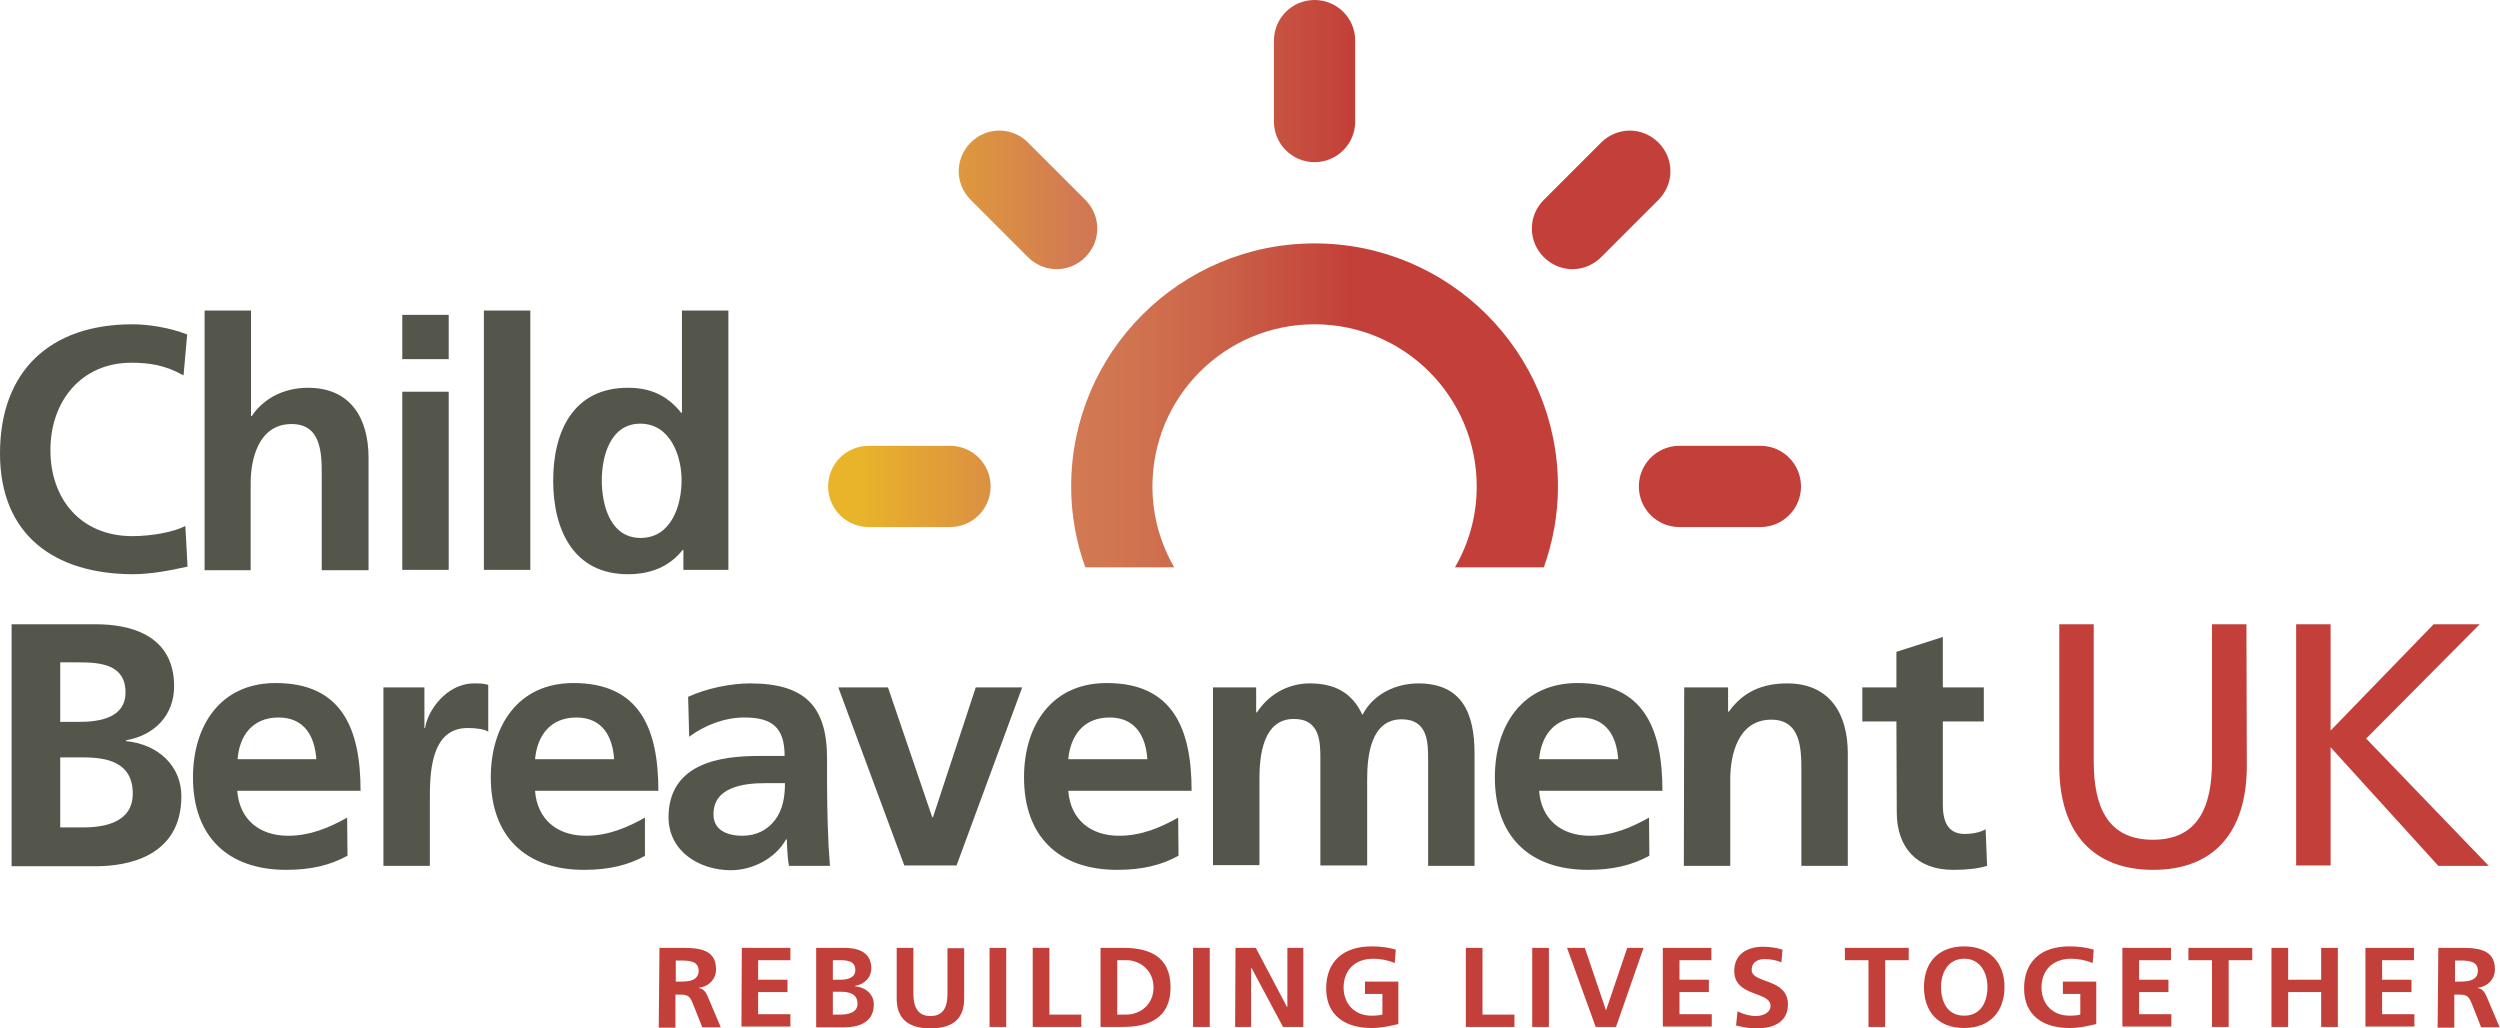
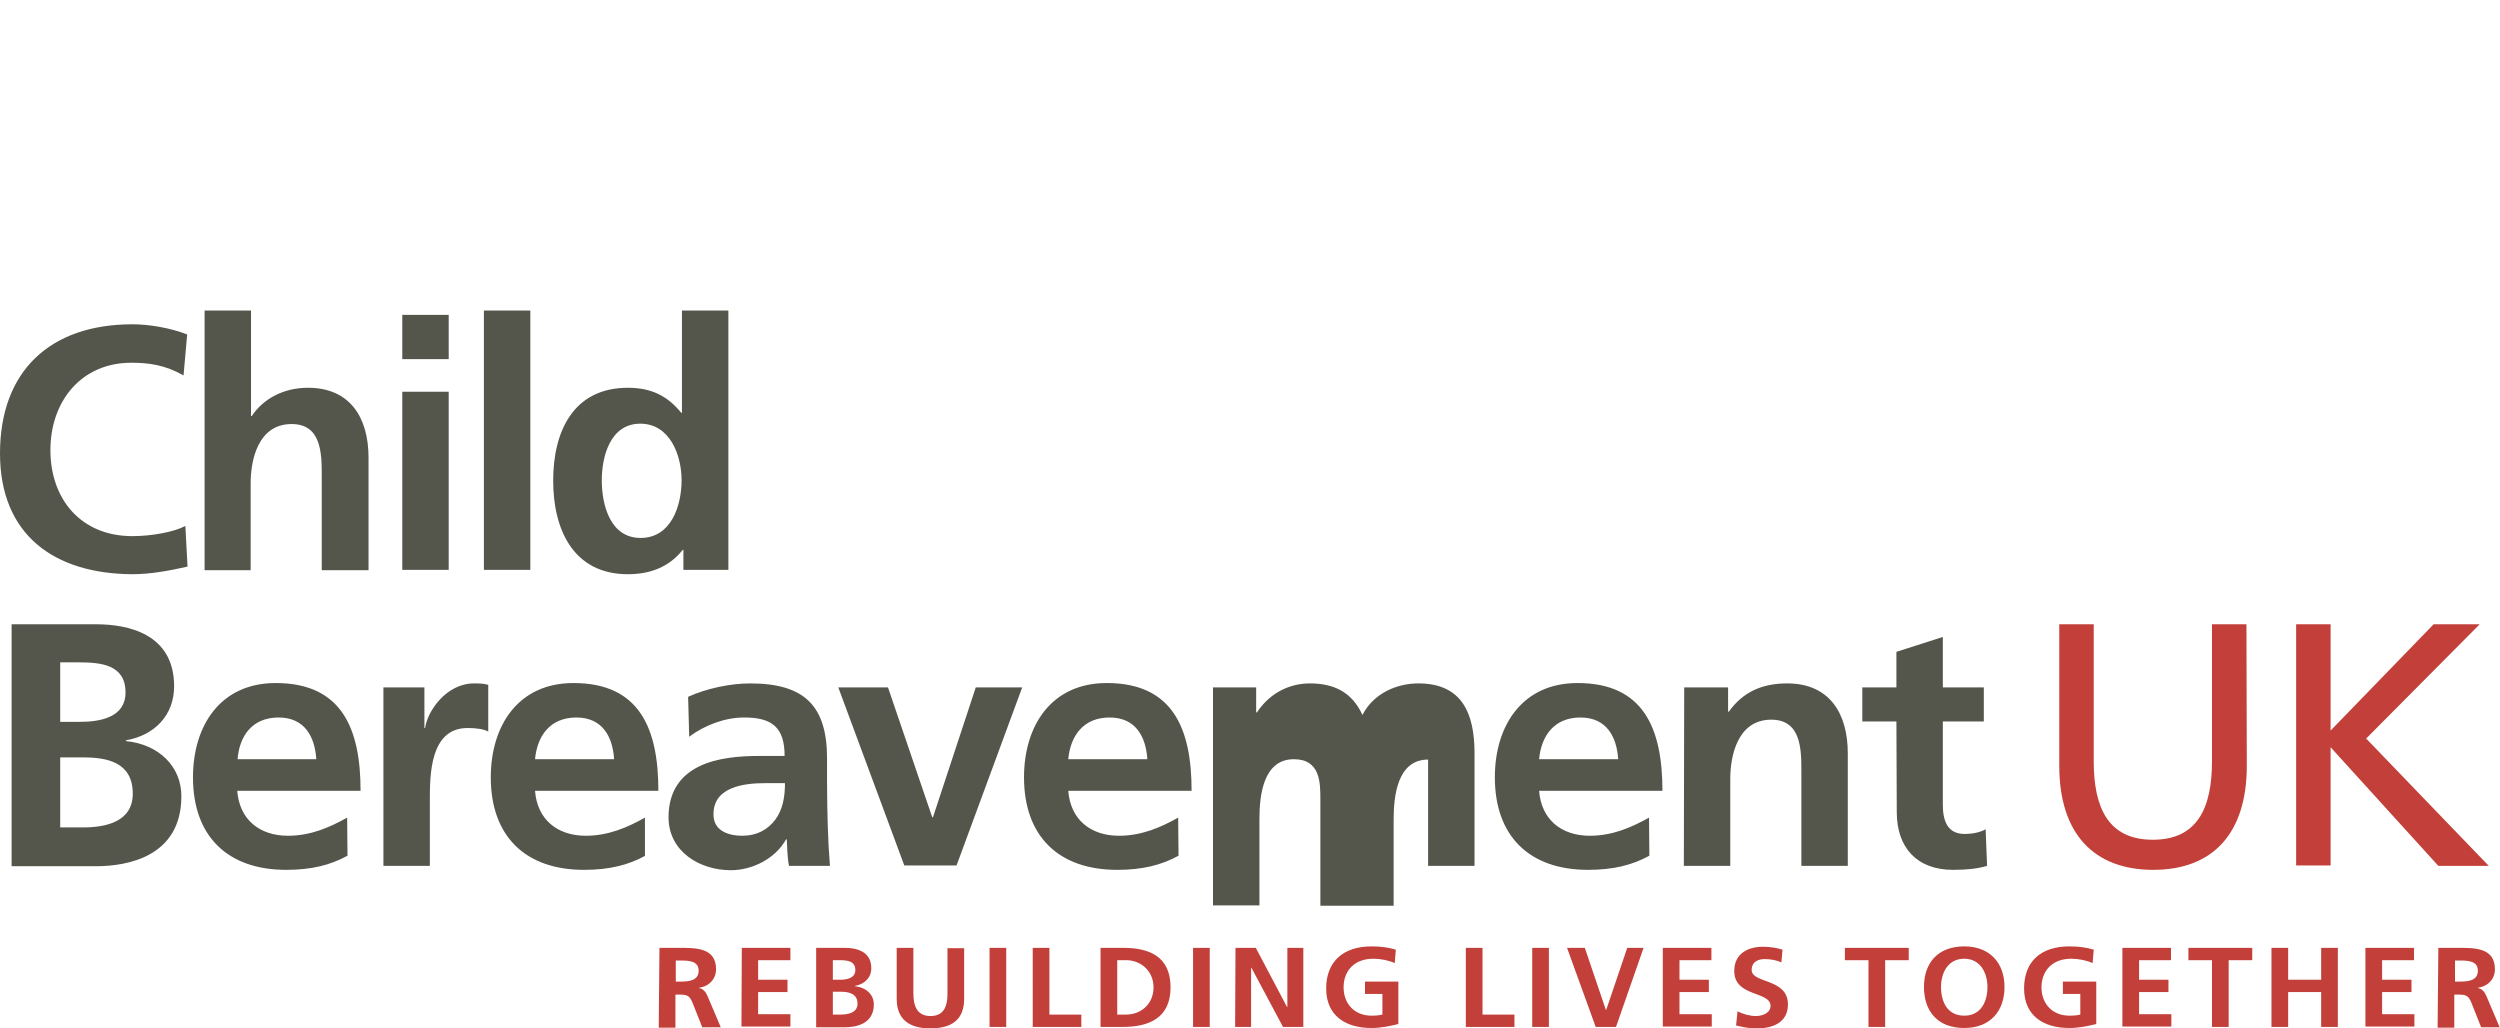
<svg xmlns="http://www.w3.org/2000/svg" viewBox="0 0 689.2 283.5" preserveAspectRatio="xMidYMid meet" width="689.2px" height="283.5px" role="img" focusable="false" aria-labelledby="child-bereavement-uk--title">
  <title id="child-bereavement-uk--title">Child Bereavement UK - rebuilding lives together</title>
  <linearGradient id="SVGID_1_" gradientUnits="userSpaceOnUse" x1="228.256" y1="122.328" x2="496.461" y2="122.328" gradientTransform="matrix(1 0 0 1 4.000000e-02 -44.102)">
    <stop offset="2.900000e-02" stop-color="#E9B429" />
    <stop offset="0.253" stop-color="#D27A53" />
    <stop offset="0.309" stop-color="#D07450" />
    <stop offset="0.398" stop-color="#CB6348" />
    <stop offset="0.509" stop-color="#C5473C" />
    <stop offset="0.539" stop-color="#C33F39" />
  </linearGradient>
-   <path d="M239.5,122.9c-6.2,0-11.2,5-11.2,11.2c0,6.2,5,11.2,11.2,11.2h22.4c6.2,0,11.2-5,11.2-11.2 c0-6.2-5-11.2-11.2-11.2H239.5z M463,122.9c-6.2,0-11.2,5-11.2,11.2c0,6.2,5,11.2,11.2,11.2h22.3c6.2,0,11.2-5,11.2-11.2 c0-6.2-5-11.2-11.2-11.2H463L463,122.9z M295.3,134.1c0,7.9,1.4,15.4,3.9,22.3h24.5c-3.8-6.6-6-14.2-6-22.3 c0-24.7,20-44.7,44.7-44.7c24.7,0,44.7,20,44.7,44.7c0,8.2-2.2,15.8-6,22.3h24.5c2.5-7,3.9-14.5,3.9-22.3c0-37-30-67-67.1-67 C325.4,67.1,295.3,97.1,295.3,134.1 M267.6,39.3c-4.4,4.4-4.4,11.4,0,15.8l15.8,15.8c4.4,4.4,11.4,4.4,15.8,0 c4.4-4.4,4.4-11.4,0-15.8l-15.8-15.8c-2.2-2.2-5-3.3-7.9-3.3C272.6,36,269.8,37.1,267.6,39.3 M441.4,39.3l-15.8,15.8 c-4.4,4.4-4.4,11.4,0,15.8c4.4,4.4,11.4,4.4,15.8,0l15.8-15.8c4.4-4.4,4.4-11.4,0-15.8c-2.2-2.2-5.1-3.3-7.9-3.3 C446.5,36,443.6,37.1,441.4,39.3 M351.2,11.2v22.3c0,6.2,5,11.2,11.2,11.2c6.2,0,11.2-5,11.2-11.2V11.2c0-6.2-5-11.2-11.2-11.2 C356.2,0,351.2,5,351.2,11.2" fill="url(#SVGID_1_)" />
-   <path d="M51.7,156.2c-4.9,1.1-10.1,2.1-15.2,2.1C15,158.2,0,147.5,0,125c0-22.8,13.9-35.6,36.5-35.6 c4.4,0,10.2,0.9,15.1,2.8l-1,11.3c-5.1-2.9-9.6-3.5-14.4-3.5c-13.7,0-22.3,10.5-22.3,24.1c0,13.5,8.4,23.7,22.6,23.7 c5.2,0,11.4-1.1,14.6-2.8L51.7,156.2L51.7,156.2z M56.4,85.6h12.8v29.1h0.2c3.2-4.8,8.8-7.8,15.5-7.8c11.6,0,16.7,8.2,16.7,19.3v31 H88.7v-26.2c0-6-0.1-14.1-8.3-14.1c-9.3,0-11.3,10-11.3,16.3v24H56.4V85.6z M110.9,86.8h12.8V99h-12.8V86.8z M110.9,108h12.8v49.1 h-12.8V108L110.9,108z M133.4,85.6h12.8v71.5h-12.8L133.4,85.6z M188.4,151.6h-0.2c-3.8,4.8-9.1,6.7-15.1,6.7 c-15.1,0-20.6-12.4-20.6-25.8c0-13.5,5.5-25.6,20.6-25.6c6.4,0,10.9,2.2,14.7,6.9h0.2V85.6h12.8v71.5h-12.4L188.4,151.6L188.4,151.6 z M176.6,148.3c8.5,0,11.3-9,11.3-15.9c0-6.9-3.2-15.6-11.4-15.6c-8.3,0-10.6,9.1-10.6,15.6C165.9,139.2,168.2,148.3,176.6,148.3 M3.2,172.1h23.3c8.6,0,21.5,2.5,21.5,17.1c0,7.9-5.3,13.5-13.3,14.9v0.2c9.1,0.9,15.3,7,15.3,15.2c0,16.8-15.1,19.3-23.5,19.3H3.2 V172.1z M16.6,199H22c5.6,0,12.6-1.2,12.6-8.1c0-7.7-6.8-8.3-12.9-8.3h-5.1L16.6,199L16.6,199z M16.6,228.1h6.3 c6.2,0,13.7-1.5,13.7-9.3c0-8.7-7.1-10-13.7-10h-6.3L16.6,228.1L16.6,228.1z M95.8,235.9c-4.7,2.6-10,3.9-16.9,3.9 c-16.2,0-25.7-9.3-25.7-25.5c0-14.2,7.5-26,22.8-26c18.2,0,23.4,12.5,23.4,29.7h-34c0.6,7.9,6.1,12.4,14,12.4c6.2,0,11.5-2.3,16.3-5 L95.8,235.9L95.8,235.9z M87.2,209.3c-0.4-6.2-3.2-11.5-10.4-11.5c-7.2,0-10.8,5-11.3,11.5H87.2z M105.7,189.5H117v11.2h0.2 c0.6-4.6,5.8-12.3,13.5-12.3c1.2,0,2.6,0,3.9,0.4v12.9c-1.1-0.7-3.4-1-5.7-1c-10.4,0-10.4,13-10.4,20v18h-12.8L105.7,189.5 L105.7,189.5z M177.9,235.9c-4.7,2.6-10,3.9-16.9,3.9c-16.2,0-25.7-9.3-25.7-25.5c0-14.2,7.5-26,22.8-26c18.2,0,23.4,12.5,23.4,29.7 h-34c0.6,7.9,6.1,12.4,14,12.4c6.2,0,11.5-2.3,16.3-5V235.9z M169.3,209.3c-0.4-6.2-3.2-11.5-10.4-11.5c-7.2,0-10.8,5-11.4,11.5 H169.3L169.3,209.3z M189.7,192.1c5-2.3,11.6-3.7,17.1-3.7c15,0,21.2,6.2,21.2,20.7v6.3c0,5,0.1,8.7,0.2,12.3 c0.1,3.7,0.3,7.2,0.6,11h-11.3c-0.5-2.6-0.5-5.8-0.6-7.3h-0.2c-3,5.4-9.4,8.5-15.2,8.5c-8.7,0-17.2-5.2-17.2-14.6 c0-7.3,3.5-11.6,8.4-14c4.9-2.4,11.2-2.9,16.5-2.9h7.1c0-7.9-3.5-10.6-11.1-10.6c-5.4,0-10.9,2.1-15.2,5.3L189.7,192.1L189.7,192.1z M204.7,230.4c3.9,0,7-1.7,9-4.4c2.1-2.8,2.7-6.3,2.7-10.1h-5.5c-5.7,0-14.2,1-14.2,8.5C196.6,228.6,200.1,230.4,204.7,230.4 M231.1,189.5h13.7l12.2,35.8h0.2l11.8-35.8h12.8l-18.1,49.1h-14.4 M324.9,235.9c-4.7,2.6-10,3.9-16.9,3.9 c-16.2,0-25.7-9.3-25.7-25.5c0-14.2,7.5-26,22.8-26c18.2,0,23.4,12.5,23.4,29.7h-34c0.6,7.9,6.1,12.4,14,12.4c6.2,0,11.5-2.3,16.3-5 L324.9,235.9L324.9,235.9z M316.3,209.3c-0.4-6.2-3.2-11.5-10.4-11.5c-7.2,0-10.8,5-11.4,11.5H316.3L316.3,209.3z M334.4,189.5h11.9 v6.9h0.2c4-6,9.8-8,14.6-8c6.9,0,11.7,2.6,14.5,8.7c3-5.9,9.4-8.7,15.4-8.7c12.1,0,15.5,8.3,15.5,19.3v31h-12.8v-29.3 c0-4.6,0-11.1-7.3-11.1c-8.5,0-9.5,10.1-9.5,16.5v23.8H364v-29.3c0-4.6,0-11.1-7.3-11.1c-8.5,0-9.5,10.1-9.5,16.5v23.8h-12.8 L334.4,189.5L334.4,189.5z M454.7,235.9c-4.7,2.6-10,3.9-16.9,3.9c-16.2,0-25.7-9.3-25.7-25.5c0-14.2,7.5-26,22.8-26 c18.2,0,23.4,12.5,23.4,29.7h-34c0.6,7.9,6.1,12.4,14,12.4c6.2,0,11.5-2.3,16.3-5L454.7,235.9L454.7,235.9z M446.1,209.3 c-0.4-6.2-3.2-11.5-10.4-11.5c-7.2,0-10.8,5-11.4,11.5H446.1L446.1,209.3z M464.3,189.5h12.1v6.7h0.2c4-5.6,9.4-7.8,16.1-7.8 c11.6,0,16.7,8.2,16.7,19.3v31h-12.8v-26.2c0-6-0.1-14.1-8.3-14.1c-9.3,0-11.3,10-11.3,16.3v24h-12.8L464.3,189.5L464.3,189.5z M522.8,198.9h-9.4v-9.4h9.4v-9.8l12.8-4.1v13.9h11.3v9.4h-11.3v22.9c0,4.2,1.1,8.1,6,8.1c2.3,0,4.5-0.5,5.8-1.3l0.4,10.1 c-2.7,0.8-5.6,1.1-9.4,1.1c-10,0-15.5-6.2-15.5-15.9L522.8,198.9L522.8,198.9z" fill="#54564C" />
+   <path d="M51.7,156.2c-4.9,1.1-10.1,2.1-15.2,2.1C15,158.2,0,147.5,0,125c0-22.8,13.9-35.6,36.5-35.6 c4.4,0,10.2,0.9,15.1,2.8l-1,11.3c-5.1-2.9-9.6-3.5-14.4-3.5c-13.7,0-22.3,10.5-22.3,24.1c0,13.5,8.4,23.7,22.6,23.7 c5.2,0,11.4-1.1,14.6-2.8L51.7,156.2L51.7,156.2z M56.4,85.6h12.8v29.1h0.2c3.2-4.8,8.8-7.8,15.5-7.8c11.6,0,16.7,8.2,16.7,19.3v31 H88.7v-26.2c0-6-0.1-14.1-8.3-14.1c-9.3,0-11.3,10-11.3,16.3v24H56.4V85.6z M110.9,86.8h12.8V99h-12.8V86.8z M110.9,108h12.8v49.1 h-12.8V108L110.9,108z M133.4,85.6h12.8v71.5h-12.8L133.4,85.6z M188.4,151.6h-0.2c-3.8,4.8-9.1,6.7-15.1,6.7 c-15.1,0-20.6-12.4-20.6-25.8c0-13.5,5.5-25.6,20.6-25.6c6.4,0,10.9,2.2,14.7,6.9h0.2V85.6h12.8v71.5h-12.4L188.4,151.6L188.4,151.6 z M176.6,148.3c8.5,0,11.3-9,11.3-15.9c0-6.9-3.2-15.6-11.4-15.6c-8.3,0-10.6,9.1-10.6,15.6C165.9,139.2,168.2,148.3,176.6,148.3 M3.2,172.1h23.3c8.6,0,21.5,2.5,21.5,17.1c0,7.9-5.3,13.5-13.3,14.9v0.2c9.1,0.9,15.3,7,15.3,15.2c0,16.8-15.1,19.3-23.5,19.3H3.2 V172.1z M16.6,199H22c5.6,0,12.6-1.2,12.6-8.1c0-7.7-6.8-8.3-12.9-8.3h-5.1L16.6,199L16.6,199z M16.6,228.1h6.3 c6.2,0,13.7-1.5,13.7-9.3c0-8.7-7.1-10-13.7-10h-6.3L16.6,228.1L16.6,228.1z M95.8,235.9c-4.7,2.6-10,3.9-16.9,3.9 c-16.2,0-25.7-9.3-25.7-25.5c0-14.2,7.5-26,22.8-26c18.2,0,23.4,12.5,23.4,29.7h-34c0.6,7.9,6.1,12.4,14,12.4c6.2,0,11.5-2.3,16.3-5 L95.8,235.9L95.8,235.9z M87.2,209.3c-0.4-6.2-3.2-11.5-10.4-11.5c-7.2,0-10.8,5-11.3,11.5H87.2z M105.7,189.5H117v11.2h0.2 c0.6-4.6,5.8-12.3,13.5-12.3c1.2,0,2.6,0,3.9,0.4v12.9c-1.1-0.7-3.4-1-5.7-1c-10.4,0-10.4,13-10.4,20v18h-12.8L105.7,189.5 L105.7,189.5z M177.9,235.9c-4.7,2.6-10,3.9-16.9,3.9c-16.2,0-25.7-9.3-25.7-25.5c0-14.2,7.5-26,22.8-26c18.2,0,23.4,12.5,23.4,29.7 h-34c0.6,7.9,6.1,12.4,14,12.4c6.2,0,11.5-2.3,16.3-5V235.9z M169.3,209.3c-0.4-6.2-3.2-11.5-10.4-11.5c-7.2,0-10.8,5-11.4,11.5 H169.3L169.3,209.3z M189.7,192.1c5-2.3,11.6-3.7,17.1-3.7c15,0,21.2,6.2,21.2,20.7v6.3c0,5,0.1,8.7,0.2,12.3 c0.1,3.7,0.3,7.2,0.6,11h-11.3c-0.5-2.6-0.5-5.8-0.6-7.3h-0.2c-3,5.4-9.4,8.5-15.2,8.5c-8.7,0-17.2-5.2-17.2-14.6 c0-7.3,3.5-11.6,8.4-14c4.9-2.4,11.2-2.9,16.5-2.9h7.1c0-7.9-3.5-10.6-11.1-10.6c-5.4,0-10.9,2.1-15.2,5.3L189.7,192.1L189.7,192.1z M204.7,230.4c3.9,0,7-1.7,9-4.4c2.1-2.8,2.7-6.3,2.7-10.1h-5.5c-5.7,0-14.2,1-14.2,8.5C196.6,228.6,200.1,230.4,204.7,230.4 M231.1,189.5h13.7l12.2,35.8h0.2l11.8-35.8h12.8l-18.1,49.1h-14.4 M324.9,235.9c-4.7,2.6-10,3.9-16.9,3.9 c-16.2,0-25.7-9.3-25.7-25.5c0-14.2,7.5-26,22.8-26c18.2,0,23.4,12.5,23.4,29.7h-34c0.6,7.9,6.1,12.4,14,12.4c6.2,0,11.5-2.3,16.3-5 L324.9,235.9L324.9,235.9z M316.3,209.3c-0.4-6.2-3.2-11.5-10.4-11.5c-7.2,0-10.8,5-11.4,11.5H316.3L316.3,209.3z M334.4,189.5h11.9 v6.9h0.2c4-6,9.8-8,14.6-8c6.9,0,11.7,2.6,14.5,8.7c3-5.9,9.4-8.7,15.4-8.7c12.1,0,15.5,8.3,15.5,19.3v31h-12.8v-29.3 c-8.5,0-9.5,10.1-9.5,16.5v23.8H364v-29.3c0-4.6,0-11.1-7.3-11.1c-8.5,0-9.5,10.1-9.5,16.5v23.8h-12.8 L334.4,189.5L334.4,189.5z M454.7,235.9c-4.7,2.6-10,3.9-16.9,3.9c-16.2,0-25.7-9.3-25.7-25.5c0-14.2,7.5-26,22.8-26 c18.2,0,23.4,12.5,23.4,29.7h-34c0.6,7.9,6.1,12.4,14,12.4c6.2,0,11.5-2.3,16.3-5L454.7,235.9L454.7,235.9z M446.1,209.3 c-0.4-6.2-3.2-11.5-10.4-11.5c-7.2,0-10.8,5-11.4,11.5H446.1L446.1,209.3z M464.3,189.5h12.1v6.7h0.2c4-5.6,9.4-7.8,16.1-7.8 c11.6,0,16.7,8.2,16.7,19.3v31h-12.8v-26.2c0-6-0.1-14.1-8.3-14.1c-9.3,0-11.3,10-11.3,16.3v24h-12.8L464.3,189.5L464.3,189.5z M522.8,198.9h-9.4v-9.4h9.4v-9.8l12.8-4.1v13.9h11.3v9.4h-11.3v22.9c0,4.2,1.1,8.1,6,8.1c2.3,0,4.5-0.5,5.8-1.3l0.4,10.1 c-2.7,0.8-5.6,1.1-9.4,1.1c-10,0-15.5-6.2-15.5-15.9L522.8,198.9L522.8,198.9z" fill="#54564C" />
  <path d="M619.4,211.1c0,18.7-9.4,28.7-25.8,28.7c-16.4,0-25.9-10-25.9-28.7v-39h9.5v37.8c0,12.8,4,21.6,16.3,21.6 c12.3,0,16.3-8.8,16.3-21.6v-37.8h9.5L619.4,211.1L619.4,211.1z M633,172.1h9.5v29.3l28.4-29.3h12.7l-31.3,31.5l33.8,35.1h-13.9 L642.5,206v32.6H633 M181.8,261.3h4.9c4.9,0,10.7-0.2,10.7,5.9c0,2.6-1.8,4.7-4.7,5.1v0.1c1.2,0.1,2,1.3,2.4,2.3l3.6,8.5h-5.1 l-2.7-6.8c-0.7-1.6-1.2-2.2-3.2-2.2h-1.5v9.1h-4.6L181.8,261.3L181.8,261.3L181.8,261.3z M186.3,270.6h1.5c2.2,0,4.8-0.3,4.8-3 c0-2.6-2.5-2.8-4.8-2.8h-1.5V270.6L186.3,270.6z M204.5,261.3h13.4v3.4H209v5.4h8.1v3.4H209v6.1h8.9v3.4h-13.5 M225,261.3h7.9 c2.9,0,7.3,0.8,7.3,5.6c0,2.6-1.8,4.4-4.5,4.9v0.1c3.1,0.3,5.2,2.3,5.2,5c0,5.5-5.1,6.3-8,6.3H225V261.3L225,261.3z M229.6,270.1 h1.9c1.9,0,4.3-0.4,4.3-2.7c0-2.5-2.3-2.7-4.4-2.7h-1.8V270.1z M229.6,279.7h2.1c2.1,0,4.7-0.5,4.7-3c0-2.8-2.4-3.3-4.7-3.3h-2.1 L229.6,279.7L229.6,279.7z M247.2,261.3h4.6v12.6c0,3.7,1.2,6.2,4.7,6.2c3.5,0,4.7-2.4,4.7-6.1v-12.6h4.6v13.9 c0,5.8-3.4,8.2-9.3,8.2c-5.8,0-9.3-2.4-9.3-8.2L247.2,261.3L247.2,261.3z M272.8,261.3h4.6v21.8h-4.6L272.8,261.3z M284.7,261.3h4.6 v18.4h8.8v3.4h-13.4 M303.4,261.3h6.2c7,0,13.1,2.2,13.1,10.9c0,8.6-6.2,10.9-13.1,10.9h-6.2L303.4,261.3L303.4,261.3z M308,279.7 h2.5c3.8,0,7.5-2.7,7.5-7.5c0-4.7-3.7-7.5-7.5-7.5H308V279.7L308,279.7z M328.9,261.3h4.6v21.8h-4.6V261.3z M340.6,261.3h5.6 l8.6,16.3h0.1v-16.3h4.4v21.8h-5.6l-8.7-16.3h-0.1v16.3h-4.4 M384.5,265.5c-1.8-0.8-4-1.2-5.9-1.2c-5.3,0-8.2,3.4-8.2,7.9 c0,4.4,2.9,7.8,7.7,7.8c1.2,0,2.2-0.1,3-0.3V274h-4.8v-3.4h9.2v11.7c-2.4,0.6-4.9,1.1-7.4,1.1c-7.3,0-12.5-3.5-12.5-10.9 c0-7.5,4.8-11.6,12.5-11.6c2.6,0,4.7,0.3,6.7,0.9L384.5,265.5L384.5,265.5z M404.1,261.3h4.6v18.4h8.8v3.4h-13.4 M422.4,261.3h4.6 v21.8h-4.6V261.3z M432,261.3h4.9l5.8,17.1h0.1l5.8-17.1h4.5l-7.6,21.8h-5.6 M458.4,261.3h13.4v3.4H463v5.4h8.1v3.4H463v6.1h8.9v3.4 h-13.5 M491.1,265.3c-1.4-0.6-3-0.9-4.6-0.9c-1.6,0-3.6,0.6-3.6,3c0,3.8,10,2.2,10,9.5c0,4.8-3.9,6.6-8.5,6.6 c-2.5,0-3.6-0.3-5.8-0.8l0.4-3.9c1.6,0.8,3.4,1.3,5.1,1.3c1.7,0,4-0.8,4-2.8c0-4.1-10-2.4-10-9.6c0-4.9,3.9-6.7,7.9-6.7 c2,0,3.8,0.3,5.4,0.8L491.1,265.3L491.1,265.3z M515.1,264.7h-6.5v-3.4h17.6v3.4h-6.5v18.4h-4.6 M541.5,260.9 c7.1,0,11.1,4.6,11.1,11.2c0,6.6-3.9,11.3-11.1,11.3c-7.3,0-11.1-4.6-11.1-11.3C530.4,265.4,534.3,260.9,541.5,260.9 M541.5,280 c4.7,0,6.4-4,6.4-7.9c0-3.8-1.9-7.8-6.4-7.8c-4.5,0-6.4,3.9-6.4,7.8C535.1,276.1,536.8,280,541.5,280 M576.9,265.5 c-1.8-0.8-4-1.2-5.9-1.2c-5.3,0-8.2,3.4-8.2,7.9c0,4.4,2.9,7.8,7.7,7.8c1.2,0,2.2-0.1,3-0.3V274h-4.8v-3.4h9.2v11.7 c-2.4,0.6-4.9,1.1-7.4,1.1c-7.3,0-12.5-3.5-12.5-10.9c0-7.5,4.7-11.6,12.5-11.6c2.6,0,4.7,0.3,6.7,0.9L576.9,265.5L576.9,265.5z M585.1,261.3h13.4v3.4h-8.8v5.4h8.1v3.4h-8.1v6.1h8.9v3.4h-13.5 M609.8,264.7h-6.5v-3.4h17.6v3.4h-6.5v18.4h-4.6 M626.2,261.3h4.6 v8.8h9.1v-8.8h4.6v21.8h-4.6v-9.6h-9.1v9.6h-4.6 M652.1,261.3h13.4v3.4h-8.8v5.4h8.1v3.4h-8.1v6.1h8.9v3.4h-13.5 M672.2,261.3h4.9 c4.9,0,10.7-0.2,10.7,5.9c0,2.6-1.8,4.7-4.7,5.1v0.1c1.2,0.1,2,1.3,2.4,2.3l3.6,8.5h-5.1l-2.7-6.8c-0.7-1.6-1.2-2.2-3.2-2.2h-1.5 v9.1h-4.6L672.2,261.3L672.2,261.3z M676.8,270.6h1.5c2.2,0,4.8-0.3,4.8-3c0-2.6-2.5-2.8-4.8-2.8h-1.5L676.8,270.6L676.8,270.6z" fill="#C33F39" />
</svg>